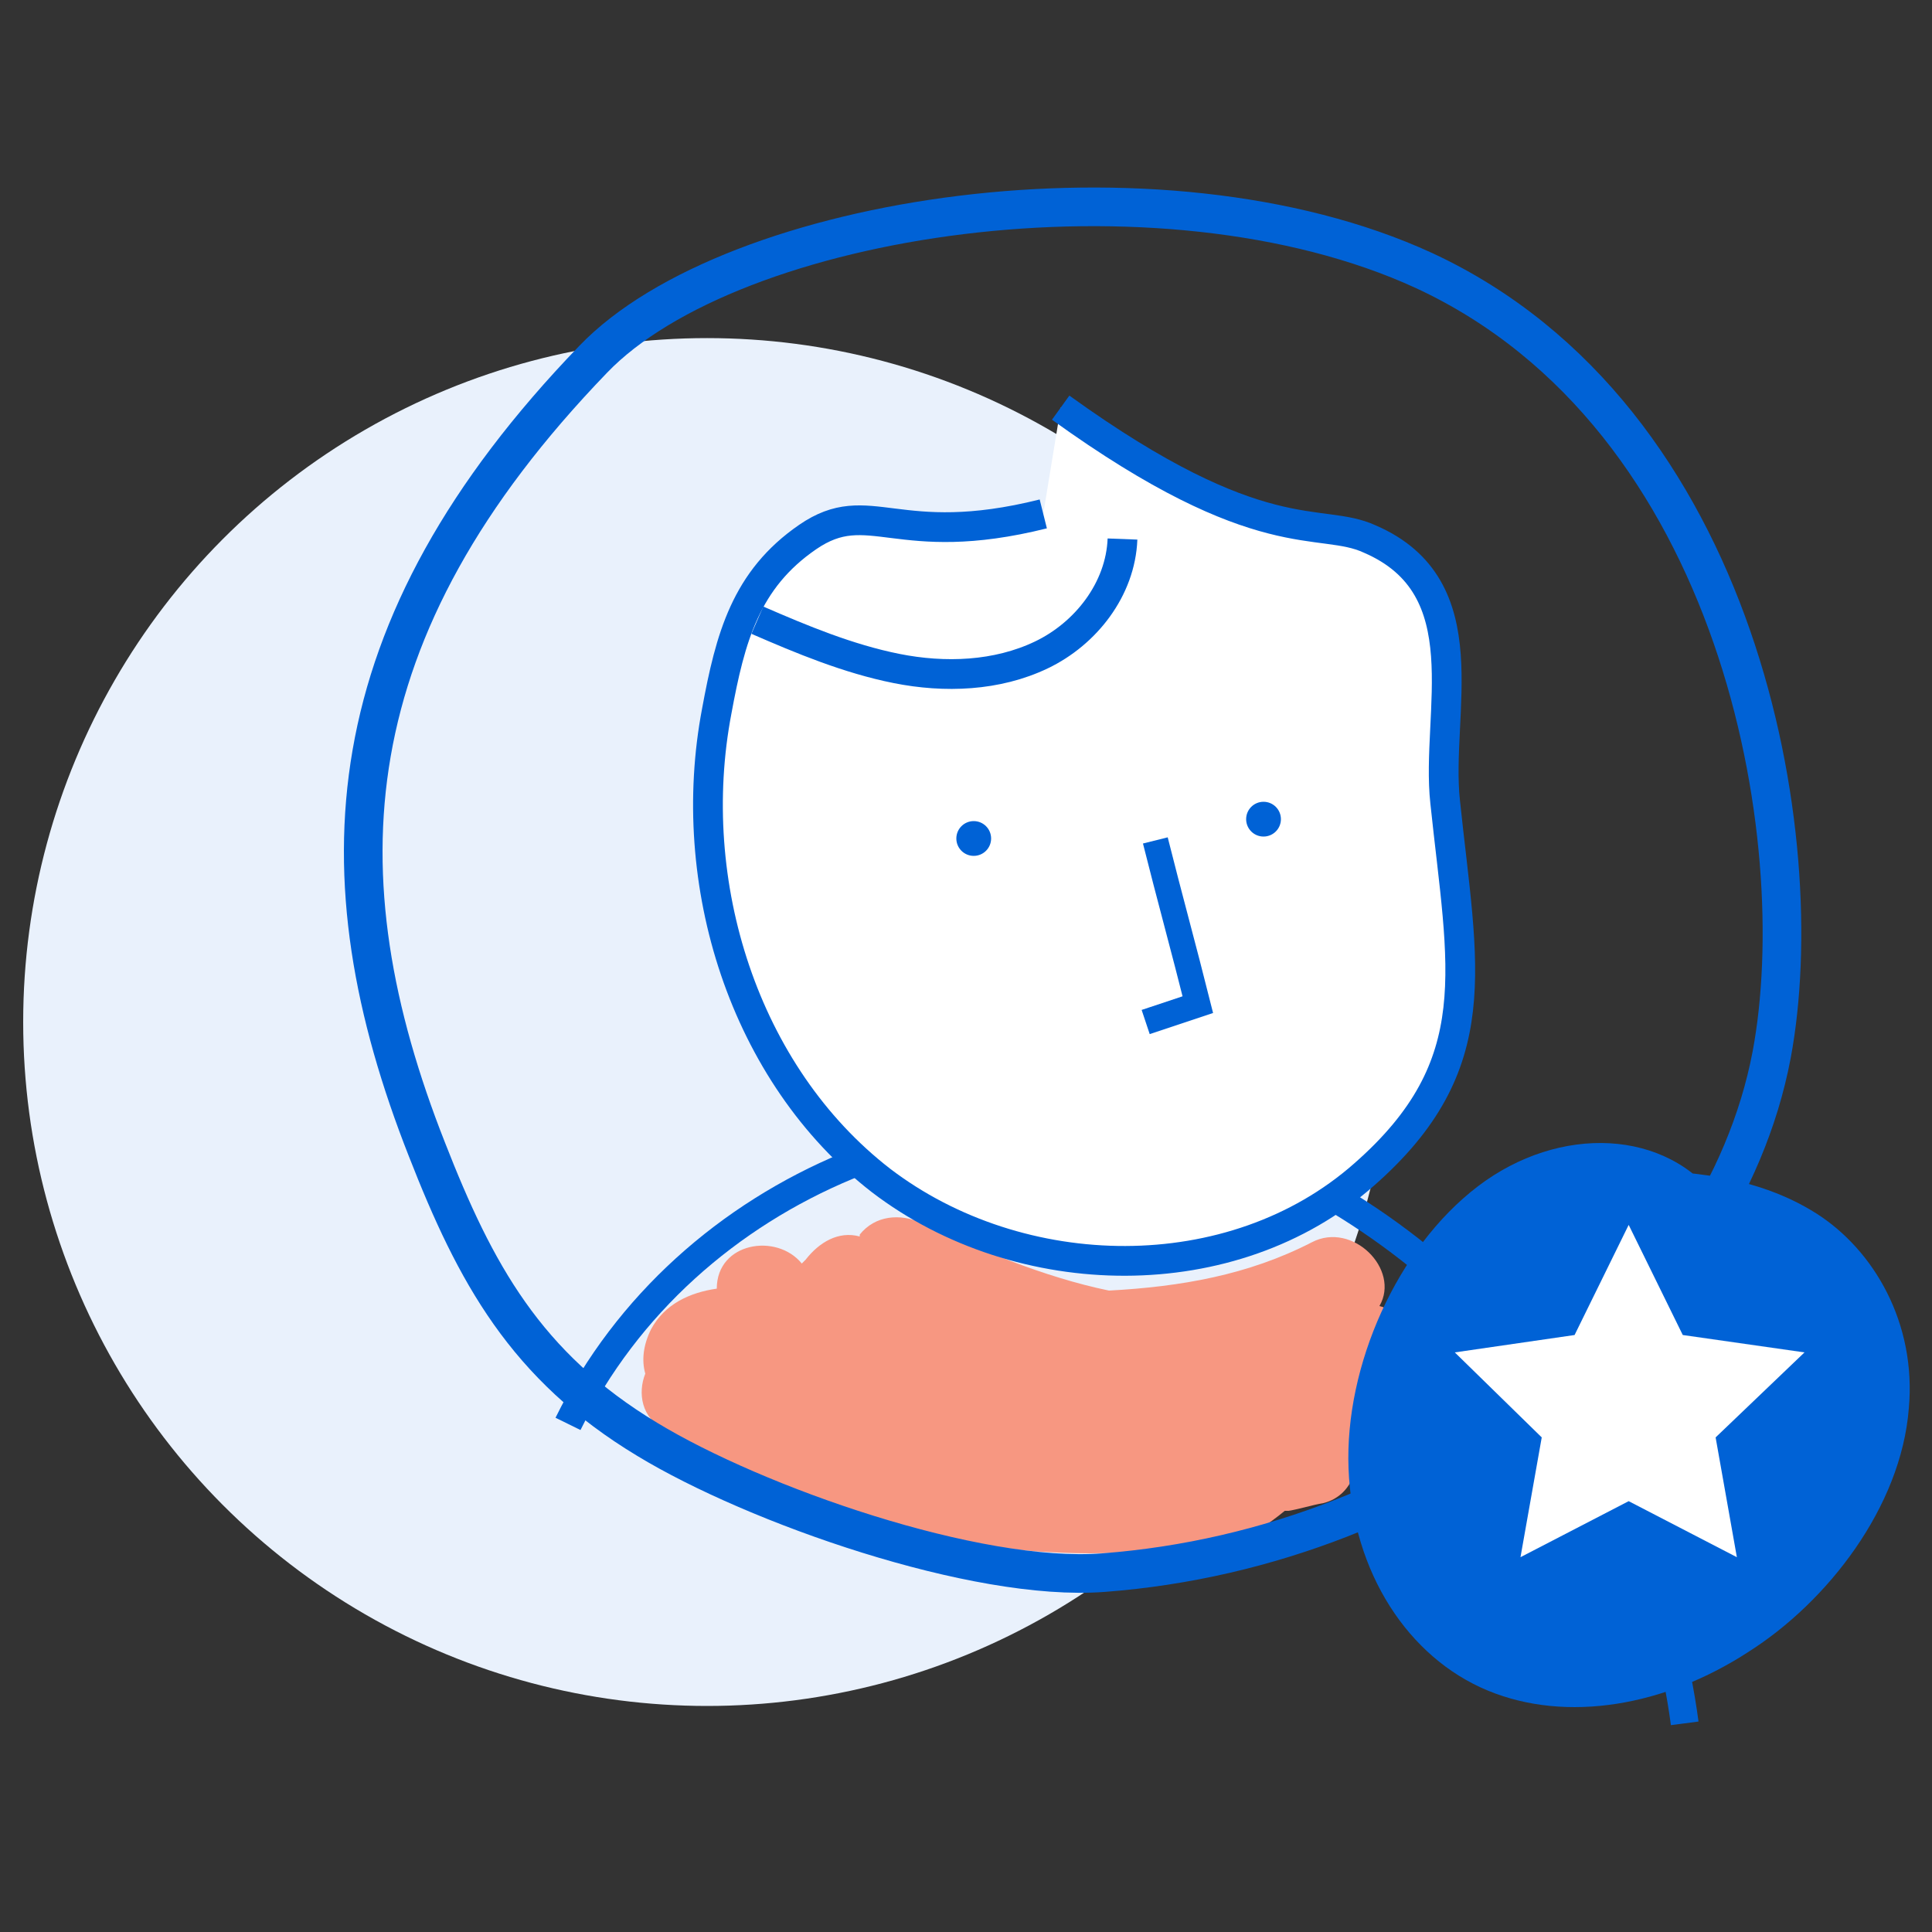
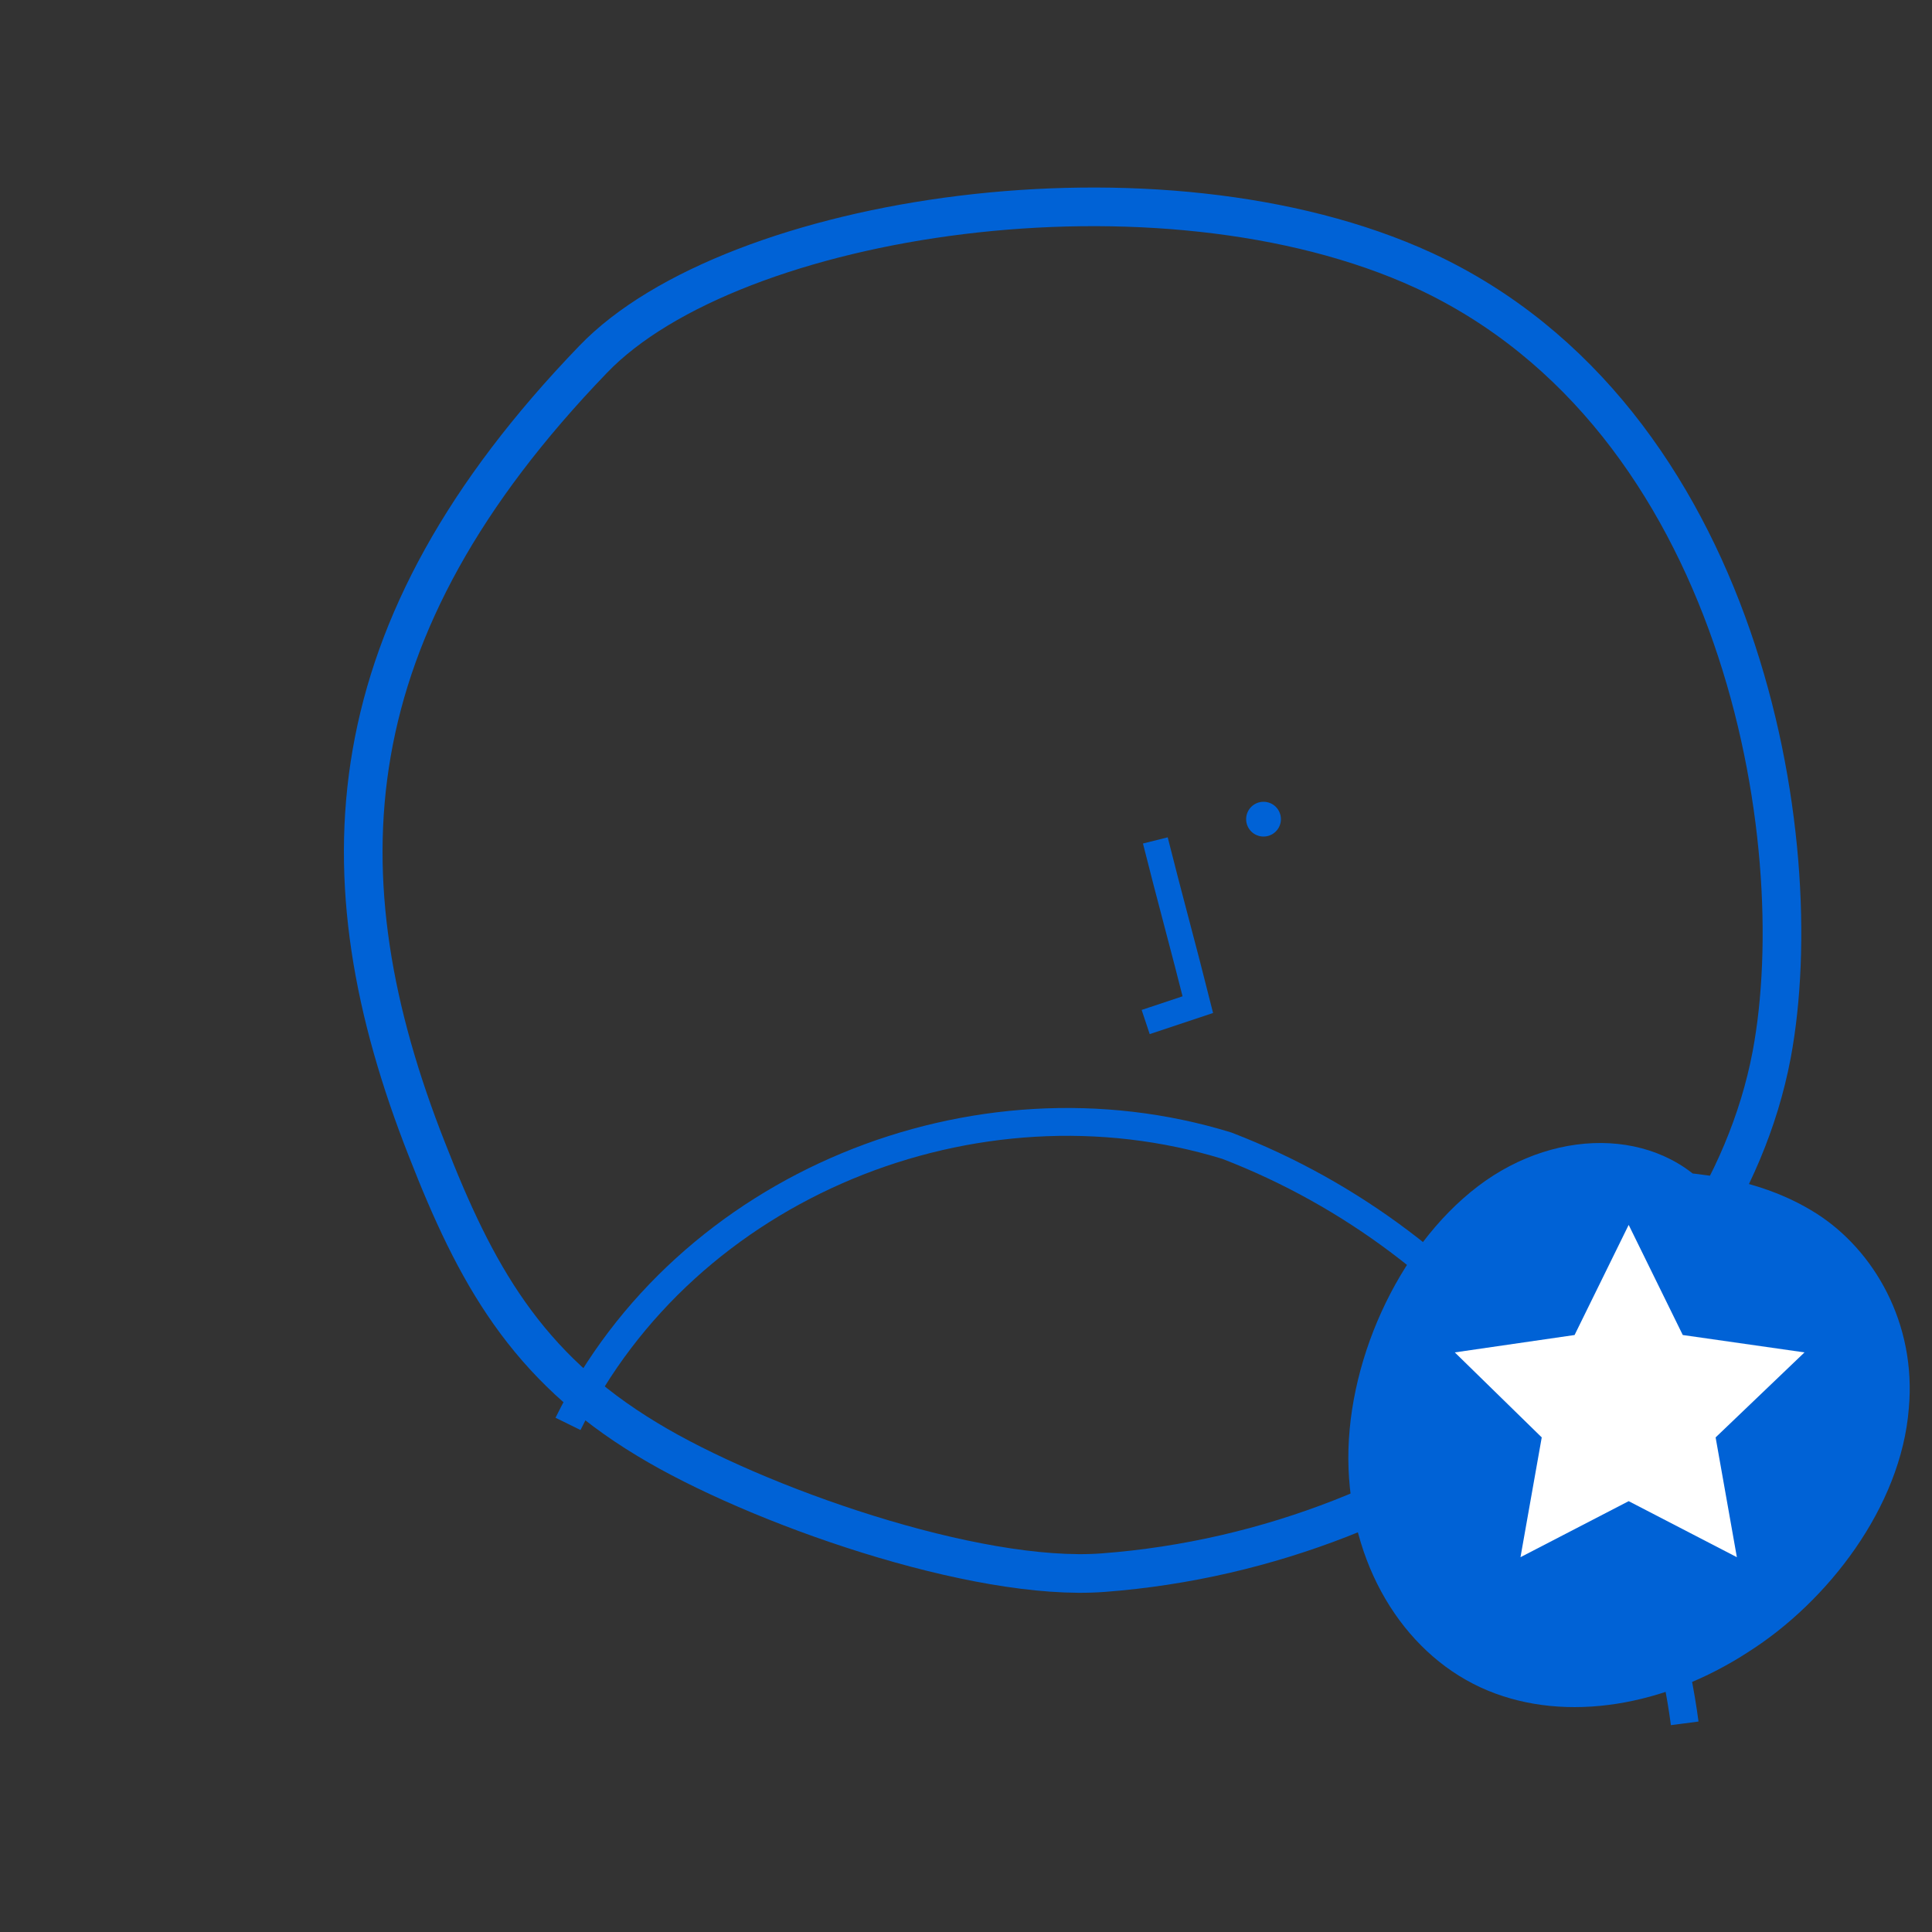
<svg xmlns="http://www.w3.org/2000/svg" version="1.1" id="skico-illus" x="0px" y="0px" viewBox="0 0 100 100" enable-background="new 0 0 100 100" xml:space="preserve">
  <rect x="0" y="0" width="100" height="100" fill="#333333" stroke="none" />
  <g>
    <g>
-       <circle fill="#E9F1FC" cx="36.6" cy="52.9" r="35.4" />
-       <path fill="#F79781" d="M71.4,67.6c1.1-1.9-1.4-4.4-3.5-3.3c-3.3,1.7-6.8,2.3-10.5,2.5c-3.4-0.7-6.9-2.2-9.7-3.5    c-1.1-0.5-2.4-0.4-3.2,0.6c0,0,0,0,0,0.1c-1.1-0.3-2.1,0.3-2.8,1.2c-0.1,0.1-0.1,0.1-0.2,0.2c-1.3-1.6-4.4-1.1-4.4,1.3    c-1.4,0.2-2.7,0.8-3.4,2.1c-0.4,0.8-0.5,1.6-0.3,2.3c-0.4,1-0.2,2.3,1,2.9c6,3.1,12.4,5.7,19.2,6.3c1.8,0.1,3.8,0.2,5.7-0.1    c0.4,0.2,0.9,0.3,1.4,0.3c2.1,0.1,4.1-0.9,5.8-2.3c0.1,0,0.2,0,0.2,0c0.6-0.1,1.2-0.3,1.8-0.4c0.8-0.2,1.4-0.8,1.6-1.6    c0.3-0.5,0.4-1.2,0.3-1.8c0.7-0.9,1.5-1.7,2.2-2.6C74.2,70.2,73,68,71.4,67.6z" />
      <g>
        <path fill="none" stroke="#0062D6" stroke-width="2" stroke-miterlimit="10" d="M22.1,59.5c2.5,6.4,5.1,11.2,11.4,15     c5.6,3.4,17,7.4,23.6,6.9c17.2-1.3,32-13.1,34.6-26.8c2.1-11.2-1.6-33-18-40.6c-13.7-6.3-35.8-2.9-43,4.6     C17.2,32.6,16.5,45.3,22.1,59.5z" />
      </g>
      <g>
        <path fill="none" stroke="#0062D6" stroke-width="1.441" stroke-miterlimit="10" d="M29.4,73.7c6.1-12.4,21.1-18.4,34.1-14.4     c13,5,22,17,23.7,29.9" />
-         <path fill="#FFFFFF" stroke="#0062D6" stroke-width="1.54" stroke-miterlimit="10" d="M54,26.6c-7.6,1.9-9-1-12.2,1.2     s-4,5.2-4.7,9c-1.7,8.9,1.4,18.8,8.5,24.3c7.2,5.5,18.2,5.7,25-0.3c6.5-5.7,5.1-10.7,4.2-19.3c-0.5-4.6,1.9-11.1-3.9-13.6     c-2.6-1.2-5.6,0.7-16-6.8" />
        <path fill="none" stroke="#0062D6" stroke-width="1.32" stroke-miterlimit="10" d="M59.8,43.5c0.7,2.8,1.5,5.7,2.2,8.5     c-0.9,0.3-1.8,0.6-2.7,0.9" />
      </g>
      <path fill="#0062D6" d="M89,62.2c-2.7-3.8-8.3-4-12.5-0.8c-4.2,3.2-6.9,9.3-6.7,14.6c0.2,5.4,3.1,9.8,7.2,11.5s9.2,0.8,13.5-2    c4.1-2.6,7.9-7.5,8.3-12.6c0.4-4.4-1.8-8.2-4.8-10.1c-3-1.9-6.7-2.3-10.4-2.2" />
      <polygon fill="#FFFFFF" points="84.3,63.4 87.1,69.1 93.4,70 88.8,74.4 89.9,80.6 84.3,77.7 78.7,80.6 79.8,74.4 75.3,70     81.5,69.1   " />
    </g>
-     <circle fill="#0062D6" cx="50.4" cy="43.4" r="0.9" />
    <circle fill="#0062D6" cx="65.4" cy="42.4" r="0.9" />
-     <path fill="none" stroke="#0062D6" stroke-width="1.54" stroke-miterlimit="10" d="M39.2,32.1c2.3,1,4.7,2,7.2,2.5   s5.2,0.4,7.5-0.7c2.3-1.1,4.1-3.4,4.2-6" />
  </g>
</svg>